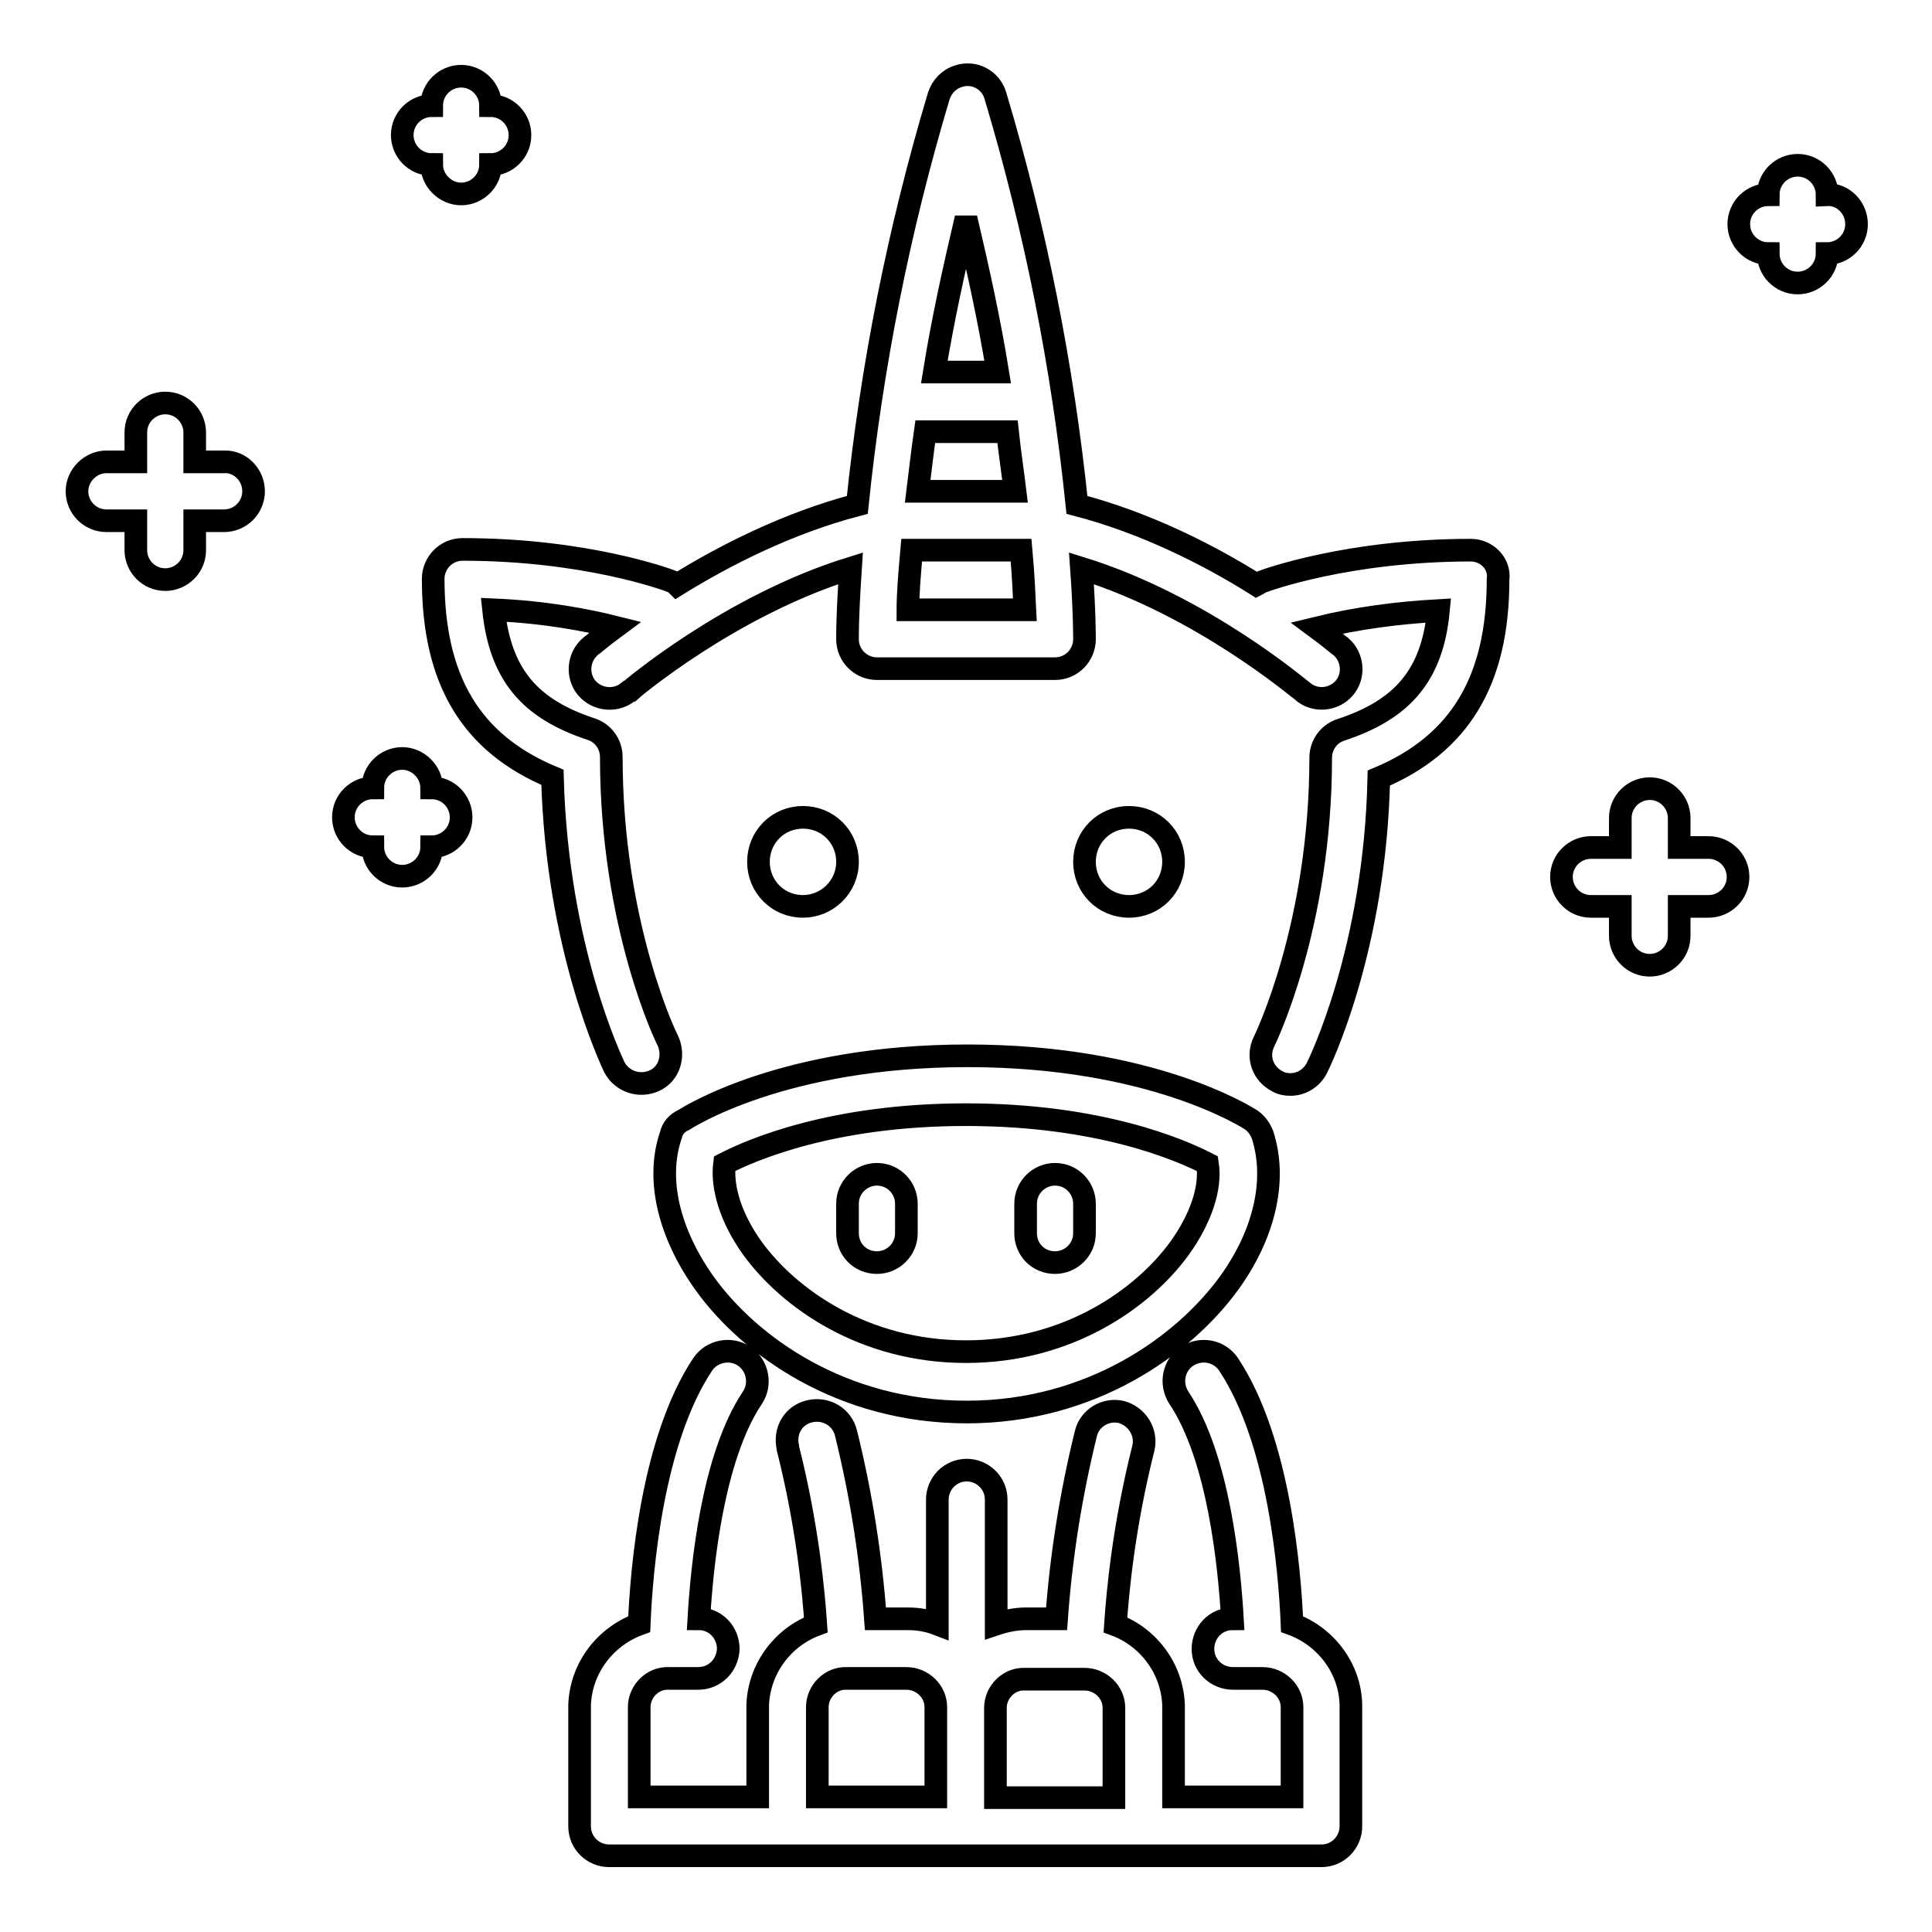
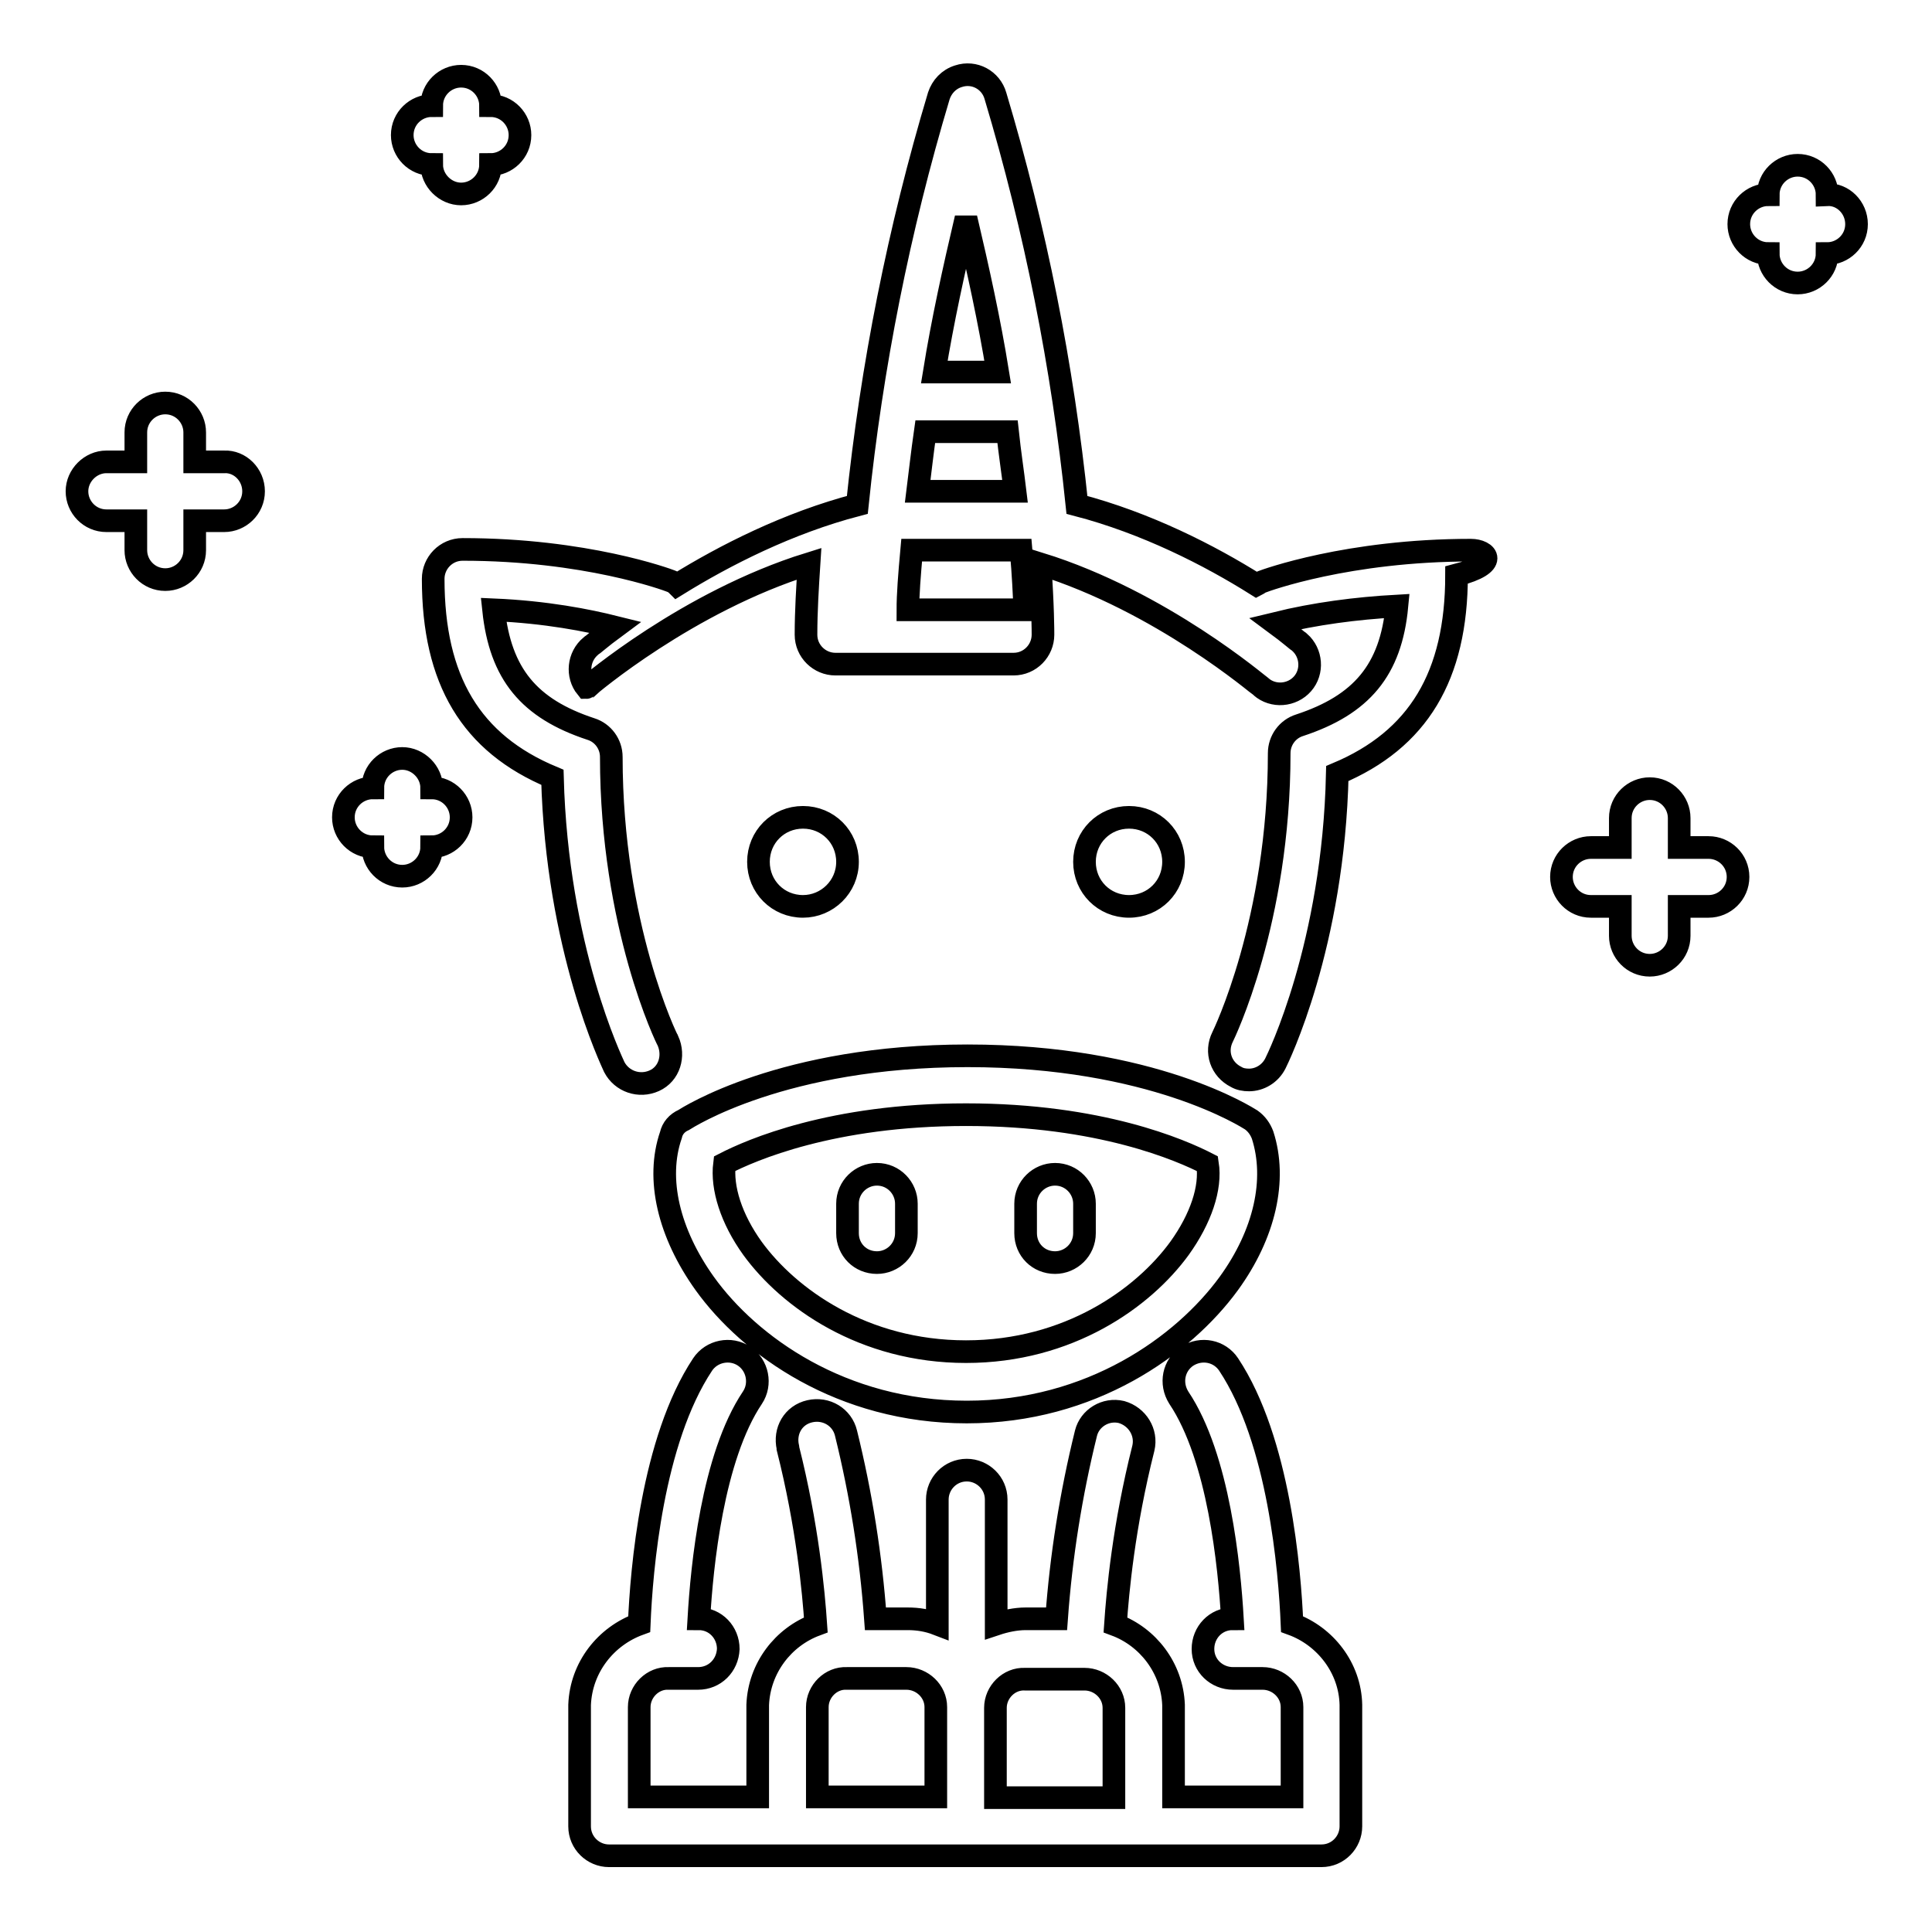
<svg xmlns="http://www.w3.org/2000/svg" version="1.1" x="0px" y="0px" viewBox="0 0 256 256" enable-background="new 0 0 256 256" xml:space="preserve">
  <g>
-     <path stroke-width="3" fill-opacity="0" stroke="#000000" d="M149.6,120.1c-3.3,0-5.9-2.6-5.9-5.9c0-3.3,2.6-5.9,5.9-5.9s5.9,2.6,5.9,5.9 C155.5,117.5,152.9,120.1,149.6,120.1z M106.4,120.1c-3.3,0-5.9-2.6-5.9-5.9c0-3.3,2.6-5.9,5.9-5.9s5.9,2.6,5.9,5.9 C112.3,117.5,109.6,120.1,106.4,120.1z M61.1,108.3c0,2.2-1.8,3.9-3.9,3.9l0,0c0,2.2-1.8,3.9-3.9,3.9c-2.2,0-3.9-1.8-3.9-3.9 c0,0,0,0,0,0c-2.2,0-3.9-1.8-3.9-3.9c0-2.2,1.8-3.9,3.9-3.9c0,0,0,0,0,0c0-2.2,1.8-3.9,3.9-3.9s3.9,1.8,3.9,3.9c0,0,0,0,0,0 C59.4,104.4,61.1,106.2,61.1,108.3L61.1,108.3L61.1,108.3z M246,29.7c0,2.2-1.8,3.9-3.9,3.9c0,2.2-1.8,3.9-3.9,3.9 c-2.2,0-3.9-1.8-3.9-3.9c0,0,0,0,0,0c-2.2,0-3.9-1.8-3.9-3.9c0-2.2,1.8-3.9,3.9-3.9c0,0,0,0,0,0c0-2.2,1.8-3.9,3.9-3.9 c2.2,0,3.9,1.8,3.9,3.9c0,0,0,0,0,0C244.2,25.7,246,27.5,246,29.7z M230.3,116.2c0,2.2-1.8,3.9-3.9,3.9h-3.9v3.9 c0,2.2-1.8,3.9-3.9,3.9c-2.2,0-3.9-1.8-3.9-3.9v-3.9h-3.9c-2.2,0-3.9-1.8-3.9-3.9c0-2.2,1.8-3.9,3.9-3.9c0,0,0,0,0,0h3.9v-3.9 c0-2.2,1.8-3.9,3.9-3.9c2.2,0,3.9,1.8,3.9,3.9c0,0,0,0,0,0v3.9h3.9C228.5,112.3,230.3,114,230.3,116.2L230.3,116.2z M53.3,17.9 c0-2.2,1.8-3.9,3.9-3.9c0-2.2,1.8-3.9,3.9-3.9c2.2,0,3.9,1.8,3.9,3.9c0,0,0,0,0,0c2.2,0,3.9,1.8,3.9,3.9c0,2.2-1.8,3.9-3.9,3.9 c0,0,0,0,0,0c0,2.2-1.8,3.9-3.9,3.9s-3.9-1.8-3.9-3.9c0,0,0,0,0,0C55,21.8,53.3,20,53.3,17.9z M33.6,65.1c0,2.2-1.8,3.9-3.9,3.9 h-3.9v3.9c0,2.2-1.8,3.9-3.9,3.9c-2.2,0-3.9-1.8-3.9-3.9l0,0V69h-3.9c-2.2,0-3.9-1.8-3.9-3.9s1.8-3.9,3.9-3.9c0,0,0,0,0,0h3.9v-3.9 c0-2.2,1.8-3.9,3.9-3.9c2.2,0,3.9,1.8,3.9,3.9c0,0,0,0,0,0v3.9h3.9C31.8,61.1,33.6,62.9,33.6,65.1z M112.3,163.4v-3.9 c0-2.2,1.8-3.9,3.9-3.9c2.2,0,3.9,1.8,3.9,3.9c0,0,0,0,0,0v3.9c0,2.2-1.8,3.9-3.9,3.9C114,167.3,112.3,165.6,112.3,163.4 C112.3,163.4,112.3,163.4,112.3,163.4z M135.9,163.4v-3.9c0-2.2,1.8-3.9,3.9-3.9c2.2,0,3.9,1.8,3.9,3.9v3.9c0,2.2-1.8,3.9-3.9,3.9 C137.6,167.3,135.9,165.6,135.9,163.4L135.9,163.4z M96,154.2c3.5-1.8,14.2-6.5,32-6.5c17.8,0,28.5,4.7,32,6.5 c0.5,3.2-0.9,7.3-3.7,11.2c-4.8,6.6-14.7,13.7-28.3,13.7c-13.6,0-23.5-7.1-28.3-13.7C96.9,161.5,95.6,157.4,96,154.2z M88.9,150.4 c-2,5.8-0.3,13,4.5,19.7c5.9,8.2,18.1,17,34.7,17c16.5,0,28.7-8.8,34.7-17c4.8-6.6,6.4-13.8,4.5-19.7c-0.3-0.8-0.8-1.5-1.5-2 c-0.5-0.3-13.1-8.5-37.6-8.5c-24.5,0-37.1,8.2-37.6,8.5C89.7,148.8,89.1,149.5,88.9,150.4L88.9,150.4z M128,28.9 c1.6,6.8,3.1,13.6,4.2,20.4h-8.4C124.9,42.5,126.4,35.7,128,28.9z M120.8,72.9h14.5c0.3,3.3,0.4,5.9,0.5,7.9h-15.5 C120.3,78.8,120.5,76.2,120.8,72.9z M134.5,65.1h-12.9c0.3-2.4,0.6-5.1,1-7.9h10.9C133.8,60,134.2,62.6,134.5,65.1z M194.9,72.9 c-16.3,0-27.2,4-27.7,4.2c-0.3,0.1-0.5,0.3-0.7,0.4c-6.2-3.9-14.6-8.2-23.8-10.6c-1.9-18.4-5.5-36.5-10.8-54.2 c-0.6-2.1-2.8-3.3-4.9-2.6c-1.3,0.4-2.2,1.4-2.6,2.6c-5.3,17.7-8.9,35.8-10.8,54.2c-9.2,2.4-17.6,6.7-23.9,10.6 c-0.2-0.2-0.5-0.4-0.8-0.5c-0.5-0.2-11.3-4.2-27.6-4.2c-2.2,0-3.9,1.8-3.9,3.9l0,0c0,13.4,5,21.8,15.8,26.3 c0.6,22.7,7.9,37.7,8.2,38.4c1,1.9,3.3,2.7,5.3,1.8s2.7-3.3,1.8-5.3c-0.1-0.1-7.5-15.2-7.5-37.6c0-1.7-1.1-3.2-2.7-3.7 c-8.2-2.7-12-7.3-12.9-15.8c7,0.3,12.5,1.4,16.1,2.3c-1.9,1.4-3,2.4-3.2,2.5c-1.7,1.4-1.9,3.9-0.6,5.5c1.4,1.7,3.9,1.9,5.5,0.6 c0.1,0,0.1-0.1,0.2-0.1c0.1-0.1,13.2-11.3,29.3-16.3c-0.2,3.1-0.4,6.3-0.4,9.4c0,2.2,1.8,3.9,3.9,3.9h23.6c2.2,0,3.9-1.8,3.9-3.9 c0-0.4,0-3.8-0.4-9.4c16.1,5,29.1,16.2,29.3,16.3c1.6,1.4,4.1,1.2,5.5-0.4c0,0,0,0,0,0c1.4-1.6,1.2-4.1-0.4-5.5 c-0.2-0.1-1.3-1.1-3.2-2.5c5.3-1.3,10.7-2,16.1-2.3c-0.8,8.5-4.7,13.1-12.9,15.8c-1.6,0.5-2.7,2-2.7,3.7c0,22.3-7.4,37.4-7.5,37.6 c-1,2-0.2,4.3,1.8,5.3c0.5,0.3,1.1,0.4,1.7,0.4c1.4,0,2.8-0.8,3.5-2.2c0.3-0.6,7.7-15.6,8.2-38.4c10.7-4.5,15.8-12.9,15.8-26.3 C198.8,74.7,197,72.9,194.9,72.9z M131.9,230.3v-3.7c0-0.1,0-0.2,0-0.3c0-2.1,1.8-3.9,3.9-3.8h7.9c2.1,0,3.9,1.7,3.9,3.8 c0,0.1,0,0.2,0,0.3v11.6h-15.7V230.3L131.9,230.3z M108.3,226.5c0-0.1,0-0.2,0-0.3c0-2.1,1.8-3.9,3.9-3.8h7.9 c2.1,0,3.9,1.7,3.9,3.8c0,0.1,0,0.2,0,0.3v11.6h-15.7V226.5L108.3,226.5z M171.2,215.2c-0.3-7.1-1.7-24.3-8.4-34.4 c-1.2-1.8-3.6-2.3-5.5-1.1c-1.8,1.2-2.3,3.6-1.1,5.5c5.3,7.9,6.7,22.4,7.1,29.3c-2.2,0-3.9,1.8-3.9,4c0,2.2,1.8,3.9,4,3.9h3.9 c2.1,0,3.9,1.7,3.9,3.8c0,0.1,0,0.2,0,0.3v11.6h-15.7v-11.8c0-0.1,0-0.3,0-0.4c-0.2-4.9-3.4-9-7.7-10.6c0.3-4.4,1.1-13.1,3.7-23.4 c0.5-2.1-0.8-4.2-2.9-4.8c-2.1-0.5-4.2,0.8-4.7,2.8c-2,8.1-3.3,16.3-3.9,24.6h-4.1c-1.3,0-2.7,0.3-3.9,0.7v-16.5 c0-2.2-1.8-3.9-3.9-3.9c-2.2,0-3.9,1.8-3.9,3.9c0,0,0,0,0,0v16.5c-1.3-0.5-2.6-0.7-3.9-0.7H116c-0.6-8.3-1.9-16.5-3.9-24.6 c-0.5-2.1-2.6-3.4-4.8-2.9s-3.4,2.6-2.9,4.8c0,0,0,0,0,0.1c2.6,10.3,3.4,19,3.7,23.4c-4.3,1.6-7.5,5.7-7.7,10.6c0,0.1,0,0.3,0,0.4 v11.8H84.7v-11.6c0-0.1,0-0.2,0-0.3c0-2.1,1.8-3.9,3.9-3.8h3.9c2.2,0,3.9-1.7,4-3.9c0-2.2-1.7-4-3.9-4c0.4-6.9,1.8-21.4,7.1-29.3 c1.2-1.8,0.7-4.3-1.1-5.5c-1.8-1.2-4.3-0.7-5.5,1.1c-6.7,10.1-8.1,27.2-8.4,34.4c-4.4,1.6-7.7,5.7-7.9,10.7c0,0.1,0,0.3,0,0.4v15.7 c0,2.2,1.8,3.9,3.9,3.9h94.4c2.2,0,3.9-1.8,3.9-3.9v-15.7c0-0.1,0-0.3,0-0.4C178.9,221,175.6,216.8,171.2,215.2L171.2,215.2z" />
+     <path stroke-width="3" fill-opacity="0" stroke="#000000" d="M149.6,120.1c-3.3,0-5.9-2.6-5.9-5.9c0-3.3,2.6-5.9,5.9-5.9s5.9,2.6,5.9,5.9 C155.5,117.5,152.9,120.1,149.6,120.1z M106.4,120.1c-3.3,0-5.9-2.6-5.9-5.9c0-3.3,2.6-5.9,5.9-5.9s5.9,2.6,5.9,5.9 C112.3,117.5,109.6,120.1,106.4,120.1z M61.1,108.3c0,2.2-1.8,3.9-3.9,3.9l0,0c0,2.2-1.8,3.9-3.9,3.9c-2.2,0-3.9-1.8-3.9-3.9 c0,0,0,0,0,0c-2.2,0-3.9-1.8-3.9-3.9c0-2.2,1.8-3.9,3.9-3.9c0,0,0,0,0,0c0-2.2,1.8-3.9,3.9-3.9s3.9,1.8,3.9,3.9c0,0,0,0,0,0 C59.4,104.4,61.1,106.2,61.1,108.3L61.1,108.3L61.1,108.3z M246,29.7c0,2.2-1.8,3.9-3.9,3.9c0,2.2-1.8,3.9-3.9,3.9 c-2.2,0-3.9-1.8-3.9-3.9c0,0,0,0,0,0c-2.2,0-3.9-1.8-3.9-3.9c0-2.2,1.8-3.9,3.9-3.9c0,0,0,0,0,0c0-2.2,1.8-3.9,3.9-3.9 c2.2,0,3.9,1.8,3.9,3.9c0,0,0,0,0,0C244.2,25.7,246,27.5,246,29.7z M230.3,116.2c0,2.2-1.8,3.9-3.9,3.9h-3.9v3.9 c0,2.2-1.8,3.9-3.9,3.9c-2.2,0-3.9-1.8-3.9-3.9v-3.9h-3.9c-2.2,0-3.9-1.8-3.9-3.9c0-2.2,1.8-3.9,3.9-3.9c0,0,0,0,0,0h3.9v-3.9 c0-2.2,1.8-3.9,3.9-3.9c2.2,0,3.9,1.8,3.9,3.9c0,0,0,0,0,0v3.9h3.9C228.5,112.3,230.3,114,230.3,116.2L230.3,116.2z M53.3,17.9 c0-2.2,1.8-3.9,3.9-3.9c0-2.2,1.8-3.9,3.9-3.9c2.2,0,3.9,1.8,3.9,3.9c0,0,0,0,0,0c2.2,0,3.9,1.8,3.9,3.9c0,2.2-1.8,3.9-3.9,3.9 c0,0,0,0,0,0c0,2.2-1.8,3.9-3.9,3.9s-3.9-1.8-3.9-3.9c0,0,0,0,0,0C55,21.8,53.3,20,53.3,17.9z M33.6,65.1c0,2.2-1.8,3.9-3.9,3.9 h-3.9v3.9c0,2.2-1.8,3.9-3.9,3.9c-2.2,0-3.9-1.8-3.9-3.9l0,0V69h-3.9c-2.2,0-3.9-1.8-3.9-3.9s1.8-3.9,3.9-3.9c0,0,0,0,0,0h3.9v-3.9 c0-2.2,1.8-3.9,3.9-3.9c2.2,0,3.9,1.8,3.9,3.9c0,0,0,0,0,0v3.9h3.9C31.8,61.1,33.6,62.9,33.6,65.1z M112.3,163.4v-3.9 c0-2.2,1.8-3.9,3.9-3.9c2.2,0,3.9,1.8,3.9,3.9c0,0,0,0,0,0v3.9c0,2.2-1.8,3.9-3.9,3.9C114,167.3,112.3,165.6,112.3,163.4 C112.3,163.4,112.3,163.4,112.3,163.4z M135.9,163.4v-3.9c0-2.2,1.8-3.9,3.9-3.9c2.2,0,3.9,1.8,3.9,3.9v3.9c0,2.2-1.8,3.9-3.9,3.9 C137.6,167.3,135.9,165.6,135.9,163.4L135.9,163.4z M96,154.2c3.5-1.8,14.2-6.5,32-6.5c17.8,0,28.5,4.7,32,6.5 c0.5,3.2-0.9,7.3-3.7,11.2c-4.8,6.6-14.7,13.7-28.3,13.7c-13.6,0-23.5-7.1-28.3-13.7C96.9,161.5,95.6,157.4,96,154.2z M88.9,150.4 c-2,5.8-0.3,13,4.5,19.7c5.9,8.2,18.1,17,34.7,17c16.5,0,28.7-8.8,34.7-17c4.8-6.6,6.4-13.8,4.5-19.7c-0.3-0.8-0.8-1.5-1.5-2 c-0.5-0.3-13.1-8.5-37.6-8.5c-24.5,0-37.1,8.2-37.6,8.5C89.7,148.8,89.1,149.5,88.9,150.4L88.9,150.4z M128,28.9 c1.6,6.8,3.1,13.6,4.2,20.4h-8.4C124.9,42.5,126.4,35.7,128,28.9z M120.8,72.9h14.5c0.3,3.3,0.4,5.9,0.5,7.9h-15.5 C120.3,78.8,120.5,76.2,120.8,72.9z M134.5,65.1h-12.9c0.3-2.4,0.6-5.1,1-7.9h10.9C133.8,60,134.2,62.6,134.5,65.1z M194.9,72.9 c-16.3,0-27.2,4-27.7,4.2c-0.3,0.1-0.5,0.3-0.7,0.4c-6.2-3.9-14.6-8.2-23.8-10.6c-1.9-18.4-5.5-36.5-10.8-54.2 c-0.6-2.1-2.8-3.3-4.9-2.6c-1.3,0.4-2.2,1.4-2.6,2.6c-5.3,17.7-8.9,35.8-10.8,54.2c-9.2,2.4-17.6,6.7-23.9,10.6 c-0.2-0.2-0.5-0.4-0.8-0.5c-0.5-0.2-11.3-4.2-27.6-4.2c-2.2,0-3.9,1.8-3.9,3.9l0,0c0,13.4,5,21.8,15.8,26.3 c0.6,22.7,7.9,37.7,8.2,38.4c1,1.9,3.3,2.7,5.3,1.8s2.7-3.3,1.8-5.3c-0.1-0.1-7.5-15.2-7.5-37.6c0-1.7-1.1-3.2-2.7-3.7 c-8.2-2.7-12-7.3-12.9-15.8c7,0.3,12.5,1.4,16.1,2.3c-1.9,1.4-3,2.4-3.2,2.5c-1.7,1.4-1.9,3.9-0.6,5.5c0.1,0,0.1-0.1,0.2-0.1c0.1-0.1,13.2-11.3,29.3-16.3c-0.2,3.1-0.4,6.3-0.4,9.4c0,2.2,1.8,3.9,3.9,3.9h23.6c2.2,0,3.9-1.8,3.9-3.9 c0-0.4,0-3.8-0.4-9.4c16.1,5,29.1,16.2,29.3,16.3c1.6,1.4,4.1,1.2,5.5-0.4c0,0,0,0,0,0c1.4-1.6,1.2-4.1-0.4-5.5 c-0.2-0.1-1.3-1.1-3.2-2.5c5.3-1.3,10.7-2,16.1-2.3c-0.8,8.5-4.7,13.1-12.9,15.8c-1.6,0.5-2.7,2-2.7,3.7c0,22.3-7.4,37.4-7.5,37.6 c-1,2-0.2,4.3,1.8,5.3c0.5,0.3,1.1,0.4,1.7,0.4c1.4,0,2.8-0.8,3.5-2.2c0.3-0.6,7.7-15.6,8.2-38.4c10.7-4.5,15.8-12.9,15.8-26.3 C198.8,74.7,197,72.9,194.9,72.9z M131.9,230.3v-3.7c0-0.1,0-0.2,0-0.3c0-2.1,1.8-3.9,3.9-3.8h7.9c2.1,0,3.9,1.7,3.9,3.8 c0,0.1,0,0.2,0,0.3v11.6h-15.7V230.3L131.9,230.3z M108.3,226.5c0-0.1,0-0.2,0-0.3c0-2.1,1.8-3.9,3.9-3.8h7.9 c2.1,0,3.9,1.7,3.9,3.8c0,0.1,0,0.2,0,0.3v11.6h-15.7V226.5L108.3,226.5z M171.2,215.2c-0.3-7.1-1.7-24.3-8.4-34.4 c-1.2-1.8-3.6-2.3-5.5-1.1c-1.8,1.2-2.3,3.6-1.1,5.5c5.3,7.9,6.7,22.4,7.1,29.3c-2.2,0-3.9,1.8-3.9,4c0,2.2,1.8,3.9,4,3.9h3.9 c2.1,0,3.9,1.7,3.9,3.8c0,0.1,0,0.2,0,0.3v11.6h-15.7v-11.8c0-0.1,0-0.3,0-0.4c-0.2-4.9-3.4-9-7.7-10.6c0.3-4.4,1.1-13.1,3.7-23.4 c0.5-2.1-0.8-4.2-2.9-4.8c-2.1-0.5-4.2,0.8-4.7,2.8c-2,8.1-3.3,16.3-3.9,24.6h-4.1c-1.3,0-2.7,0.3-3.9,0.7v-16.5 c0-2.2-1.8-3.9-3.9-3.9c-2.2,0-3.9,1.8-3.9,3.9c0,0,0,0,0,0v16.5c-1.3-0.5-2.6-0.7-3.9-0.7H116c-0.6-8.3-1.9-16.5-3.9-24.6 c-0.5-2.1-2.6-3.4-4.8-2.9s-3.4,2.6-2.9,4.8c0,0,0,0,0,0.1c2.6,10.3,3.4,19,3.7,23.4c-4.3,1.6-7.5,5.7-7.7,10.6c0,0.1,0,0.3,0,0.4 v11.8H84.7v-11.6c0-0.1,0-0.2,0-0.3c0-2.1,1.8-3.9,3.9-3.8h3.9c2.2,0,3.9-1.7,4-3.9c0-2.2-1.7-4-3.9-4c0.4-6.9,1.8-21.4,7.1-29.3 c1.2-1.8,0.7-4.3-1.1-5.5c-1.8-1.2-4.3-0.7-5.5,1.1c-6.7,10.1-8.1,27.2-8.4,34.4c-4.4,1.6-7.7,5.7-7.9,10.7c0,0.1,0,0.3,0,0.4v15.7 c0,2.2,1.8,3.9,3.9,3.9h94.4c2.2,0,3.9-1.8,3.9-3.9v-15.7c0-0.1,0-0.3,0-0.4C178.9,221,175.6,216.8,171.2,215.2L171.2,215.2z" />
  </g>
</svg>